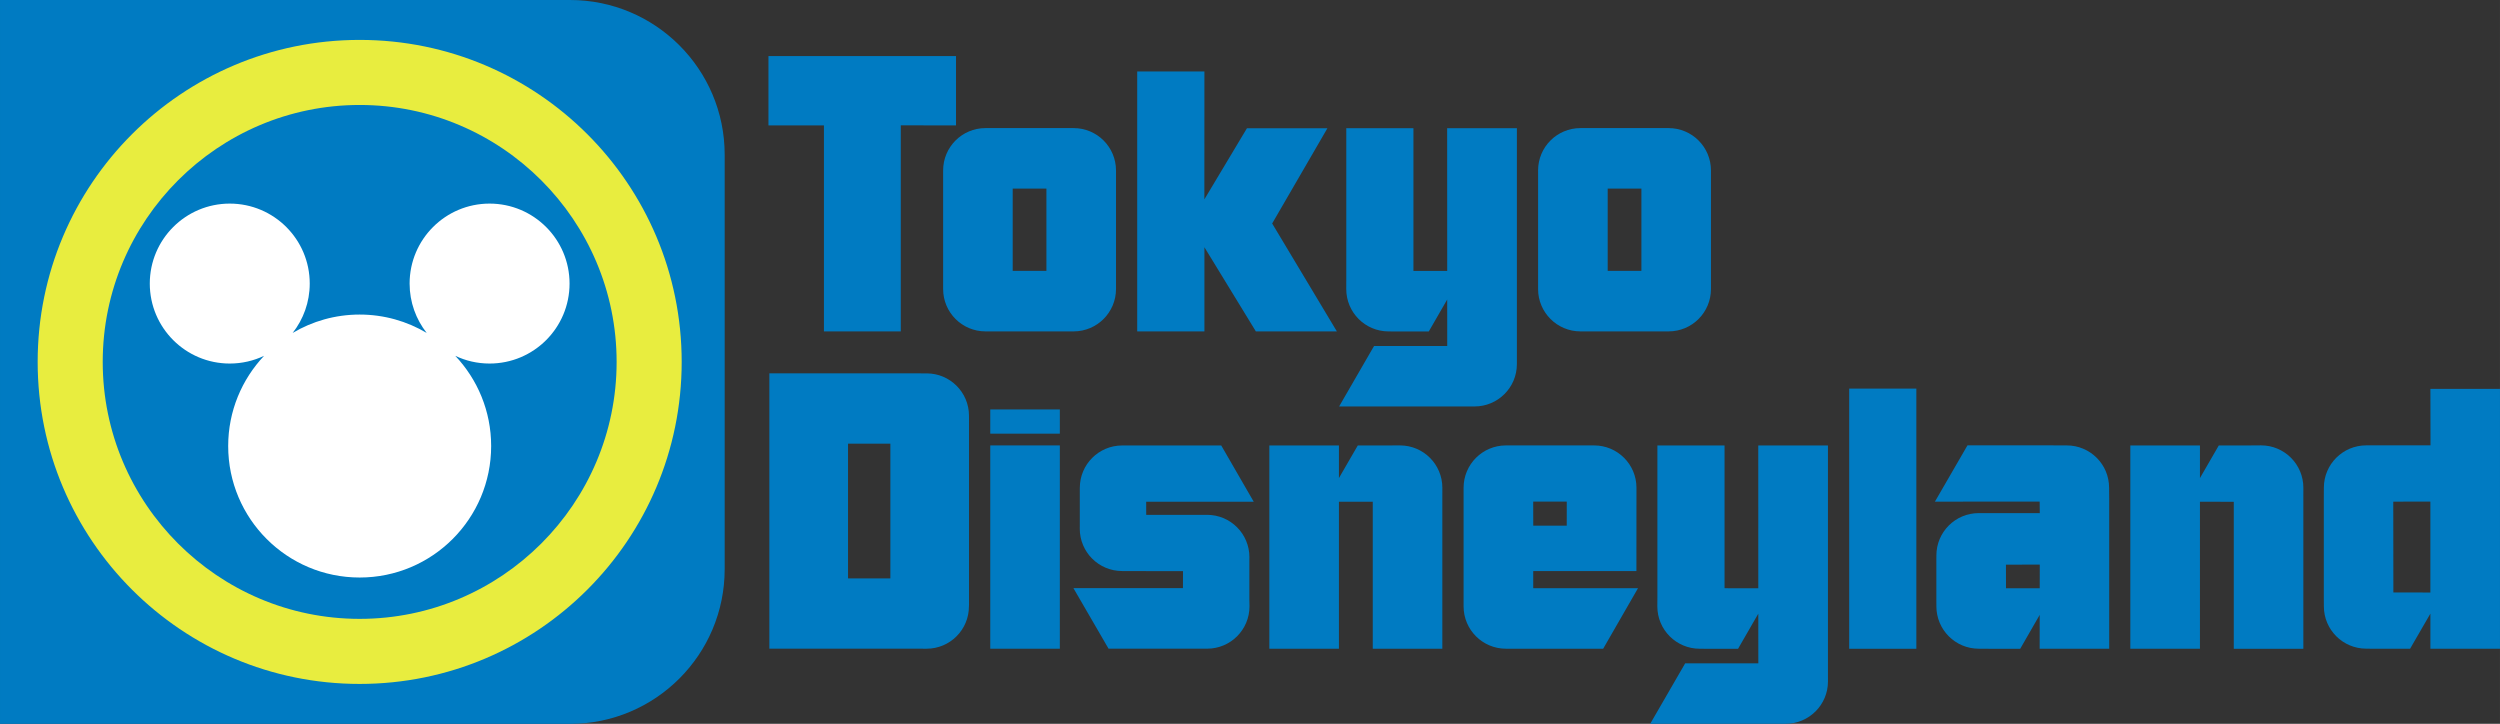
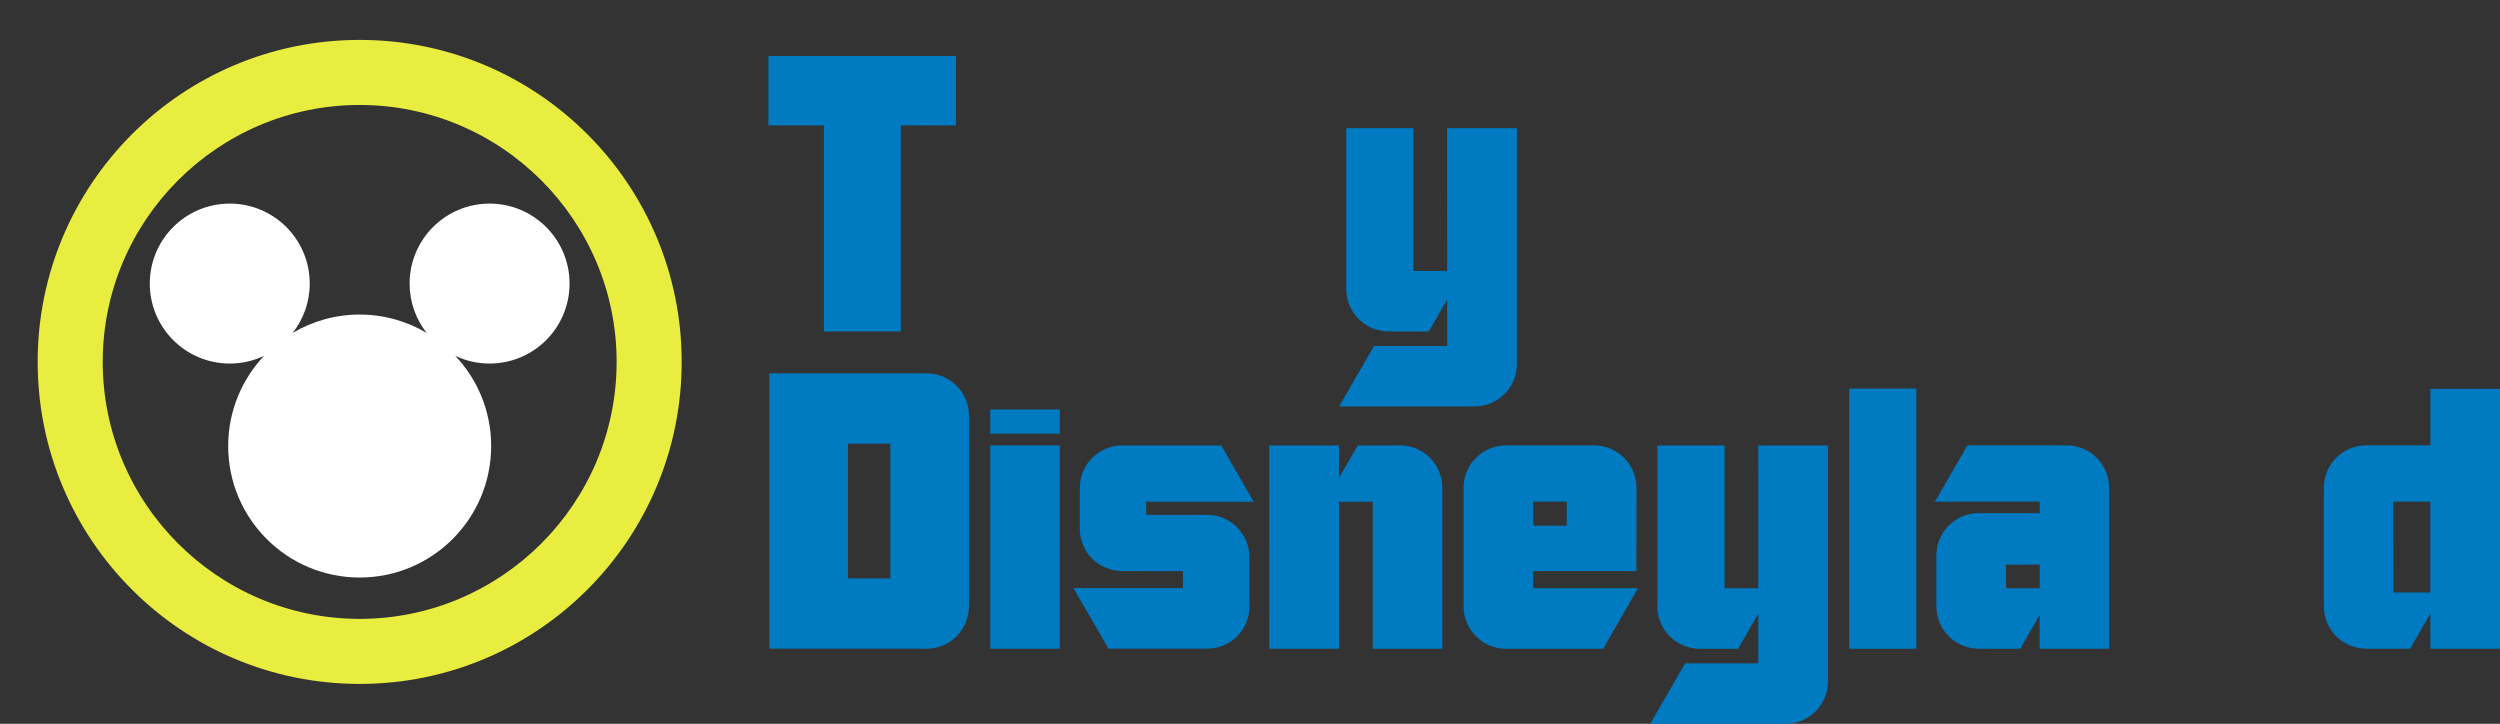
<svg xmlns="http://www.w3.org/2000/svg" version="1.1" id="Layer_1" x="0px" y="0px" width="1500" height="434.3" viewBox="0 0 922.17 267" style="enable-background:new 0 0 922.17 267;" xml:space="preserve">
  <rect x="0" y="0" width="922.17" height="267" fill="#333333" stroke="none" />
  <style type="text/css"> .st0{fill:#007BC2;} .st1{fill:#E8ED3F;} .st2{fill:#FFFFFF;} </style>
  <g>
    <g>
      <polyline class="st0" points="303.92,122.25 332.27,122.25 332.27,46.24 352.64,46.25 352.64,20.69 283.46,20.69 283.46,46.25 303.92,46.25 303.92,122.25 " />
-       <path class="st0" d="M373.55,69.56h12.44v30.36h-12.44V69.56z M411.66,106.61V62.87c0-8.63-7-15.62-15.63-15.62h-32.52 c-8.64,0-15.62,6.99-15.62,15.62v43.75c0,8.63,6.99,15.62,15.62,15.62h32.52C404.65,122.24,411.66,115.24,411.66,106.61z" />
-       <polyline class="st0" points="469.26,82.44 489.63,47.32 459.95,47.32 444.25,73.54 444.27,26.37 419.48,26.37 419.48,122.24 444.27,122.24 444.27,91.2 463.25,122.25 493.13,122.25 469.26,82.44 " />
      <path class="st0" d="M506.84,127.63l-12.89,22.31h36.29l13.67-0.01c8.63,0,15.62-6.99,15.62-15.62V47.29h-25.72l0.02,52.65 l-12.46-0.01V47.29H496.6v56.14l-0.01,3.2c0,8.63,6.99,15.62,15.62,15.62l2.93,0.02h11.89l6.8-11.79l0.01,17.16L506.84,127.63" />
-       <path class="st0" d="M593.03,69.56h12.43v30.36h-12.43V69.56z M582.98,122.24h32.52c8.64,0,15.62-7,15.62-15.62V62.87 c0-8.63-6.99-15.62-15.62-15.62h-32.52c-8.64,0-15.63,6.99-15.63,15.62v43.75C567.35,115.24,574.35,122.24,582.98,122.24z" />
      <path class="st0" d="M312.81,163.65h15.62v49.7h-15.62V163.65z M341.81,137.73l-3.67-0.01h-54.35v101.56h54.54l3.46,0.01 c8.63,0,15.62-6.99,15.62-15.62l0.03-0.72v-66.93l-0.01-2.68C357.43,144.73,350.43,137.73,341.81,137.73z" />
      <rect x="365.28" y="164.3" class="st0" width="25.66" height="74.99" />
      <rect x="365.28" y="151.03" class="st0" width="25.66" height="8.93" />
      <path class="st0" d="M450.47,164.31l-36.53,0.01c-8.63,0-15.63,6.99-15.63,15.62l-0.01,0.46v13.82l-0.01,0.8 c0,8.63,6.99,15.62,15.62,15.62l0.75,0.02l21.71,0.01l-0.02,6.28h-40.4l12.95,22.32h35.67l0.71,0.01 c8.63,0,15.62-6.99,15.62-15.62l-0.05-2.45v-15.06l0.02-0.62c0-8.63-6.99-15.62-15.62-15.62h-22.45l-0.01-4.83l39.67-0.01 L450.47,164.31" />
      <path class="st0" d="M516.42,164.3l-3.98,0.01h-11.59l-6.96,12.03v-12.03h-25.67v74.99h25.67v-54.23h12.48v54.23h25.66v-55.8 l0.01-3.57C532.04,171.3,525.05,164.3,516.42,164.3" />
      <path class="st0" d="M577.93,185.03l-0.01,8.88h-12.35l-0.02-8.88H577.93 M565.56,210.65h38.06l0.02-30.73 c0-8.63-7-15.62-15.62-15.62h-32.53c-8.63,0-15.62,6.99-15.62,15.62v43.75c0,8.63,6.99,15.62,15.62,15.62h35.87l12.85-22.33 h-38.65L565.56,210.65L565.56,210.65z" />
      <rect x="682.11" y="143.34" class="st0" width="24.77" height="95.97" />
      <path class="st0" d="M739.95,216.99l-0.02-8.7l12.48-0.03l-0.02,8.73L739.95,216.99 M762.37,164.3l-5.7-0.02h-30.93l-12.01,20.76 l38.64-0.01l0.04,4.24h-22.52c-8.63,0-15.62,6.99-15.62,15.62l-0.01,2.1v13.46l0.01,3.22c0,8.62,6.99,15.62,15.62,15.62l4.99,0.03 h10.31l7.19-12.51l-0.02,12.49h25.66v-55.15l-0.04-4.22C778,171.3,771,164.3,762.37,164.3z" />
-       <path class="st0" d="M834.01,164.28l-3.99,0.03l-11.58,0.01l-6.95,12.03v-12.03h-25.68v74.99h25.68v-54.23l12.48,0.01v54.23h25.66 v-55.8l0.01-3.6C849.65,171.28,842.64,164.28,834.01,164.28" />
      <path class="st0" d="M882.84,218.54l-0.04-33.5l13.69-0.01v33.53L882.84,218.54 M896.5,143.43l0.04,20.85h-20.12h-3.6 c-8.62,0-15.62,7-15.62,15.62l-0.02,3.58v36.92l0.02,3.25c0,8.63,7,15.62,15.62,15.62l3.4,0.04H889l7.5-12.97v12.95h25.67v-95.86 H896.5z" />
      <path class="st0" d="M674.28,164.33h-25.71l0.01,52.66l-12.45-0.01v-52.65h-24.77v56.15l-0.02,3.2c0,8.63,7,15.62,15.62,15.62 l2.92,0.02h11.23l7.47-12.96l0.01,18.33h-26.99L608.7,267h36.29l13.67-0.02c8.62,0,15.62-6.99,15.62-15.62l-0.01-1.55V164.33" />
    </g>
  </g>
  <g>
    <g>
-       <path class="st0" d="M0,267V0l210.25,0c31.51,0,57.06,25.55,57.06,57.06v152.89c0,31.51-25.55,57.06-57.06,57.06H0z" />
-     </g>
+       </g>
    <g>
      <path class="st1" d="M132.67,38.72c52.26,0,94.78,42.52,94.78,94.78s-42.52,94.78-94.78,94.78s-94.78-42.52-94.78-94.78 S80.41,38.72,132.67,38.72 M132.67,14.72c-65.6,0-118.78,53.18-118.78,118.78s53.18,118.78,118.78,118.78 S251.45,199.1,251.45,133.5S198.27,14.72,132.67,14.72L132.67,14.72z" />
      <g>
        <path class="st2" d="M210.09,104.6c0-16.29-13.21-29.5-29.5-29.5c-16.29,0-29.5,13.21-29.5,29.5c0,6.87,2.36,13.19,6.3,18.21 c-7.24-4.3-15.69-6.78-24.72-6.78s-17.48,2.48-24.72,6.78c3.94-5.02,6.3-11.33,6.3-18.21c0-16.29-13.21-29.5-29.5-29.5 c-16.29,0-29.5,13.21-29.5,29.5c0,16.29,13.21,29.5,29.5,29.5c4.53,0,8.83-1.03,12.66-2.85c-8.2,8.69-13.24,20.39-13.24,33.28 c0,26.79,21.71,48.5,48.5,48.5s48.5-21.71,48.5-48.5c0-12.89-5.04-24.6-13.24-33.28c3.84,1.83,8.13,2.85,12.66,2.85 C196.89,134.1,210.09,120.9,210.09,104.6z" />
      </g>
    </g>
  </g>
</svg>